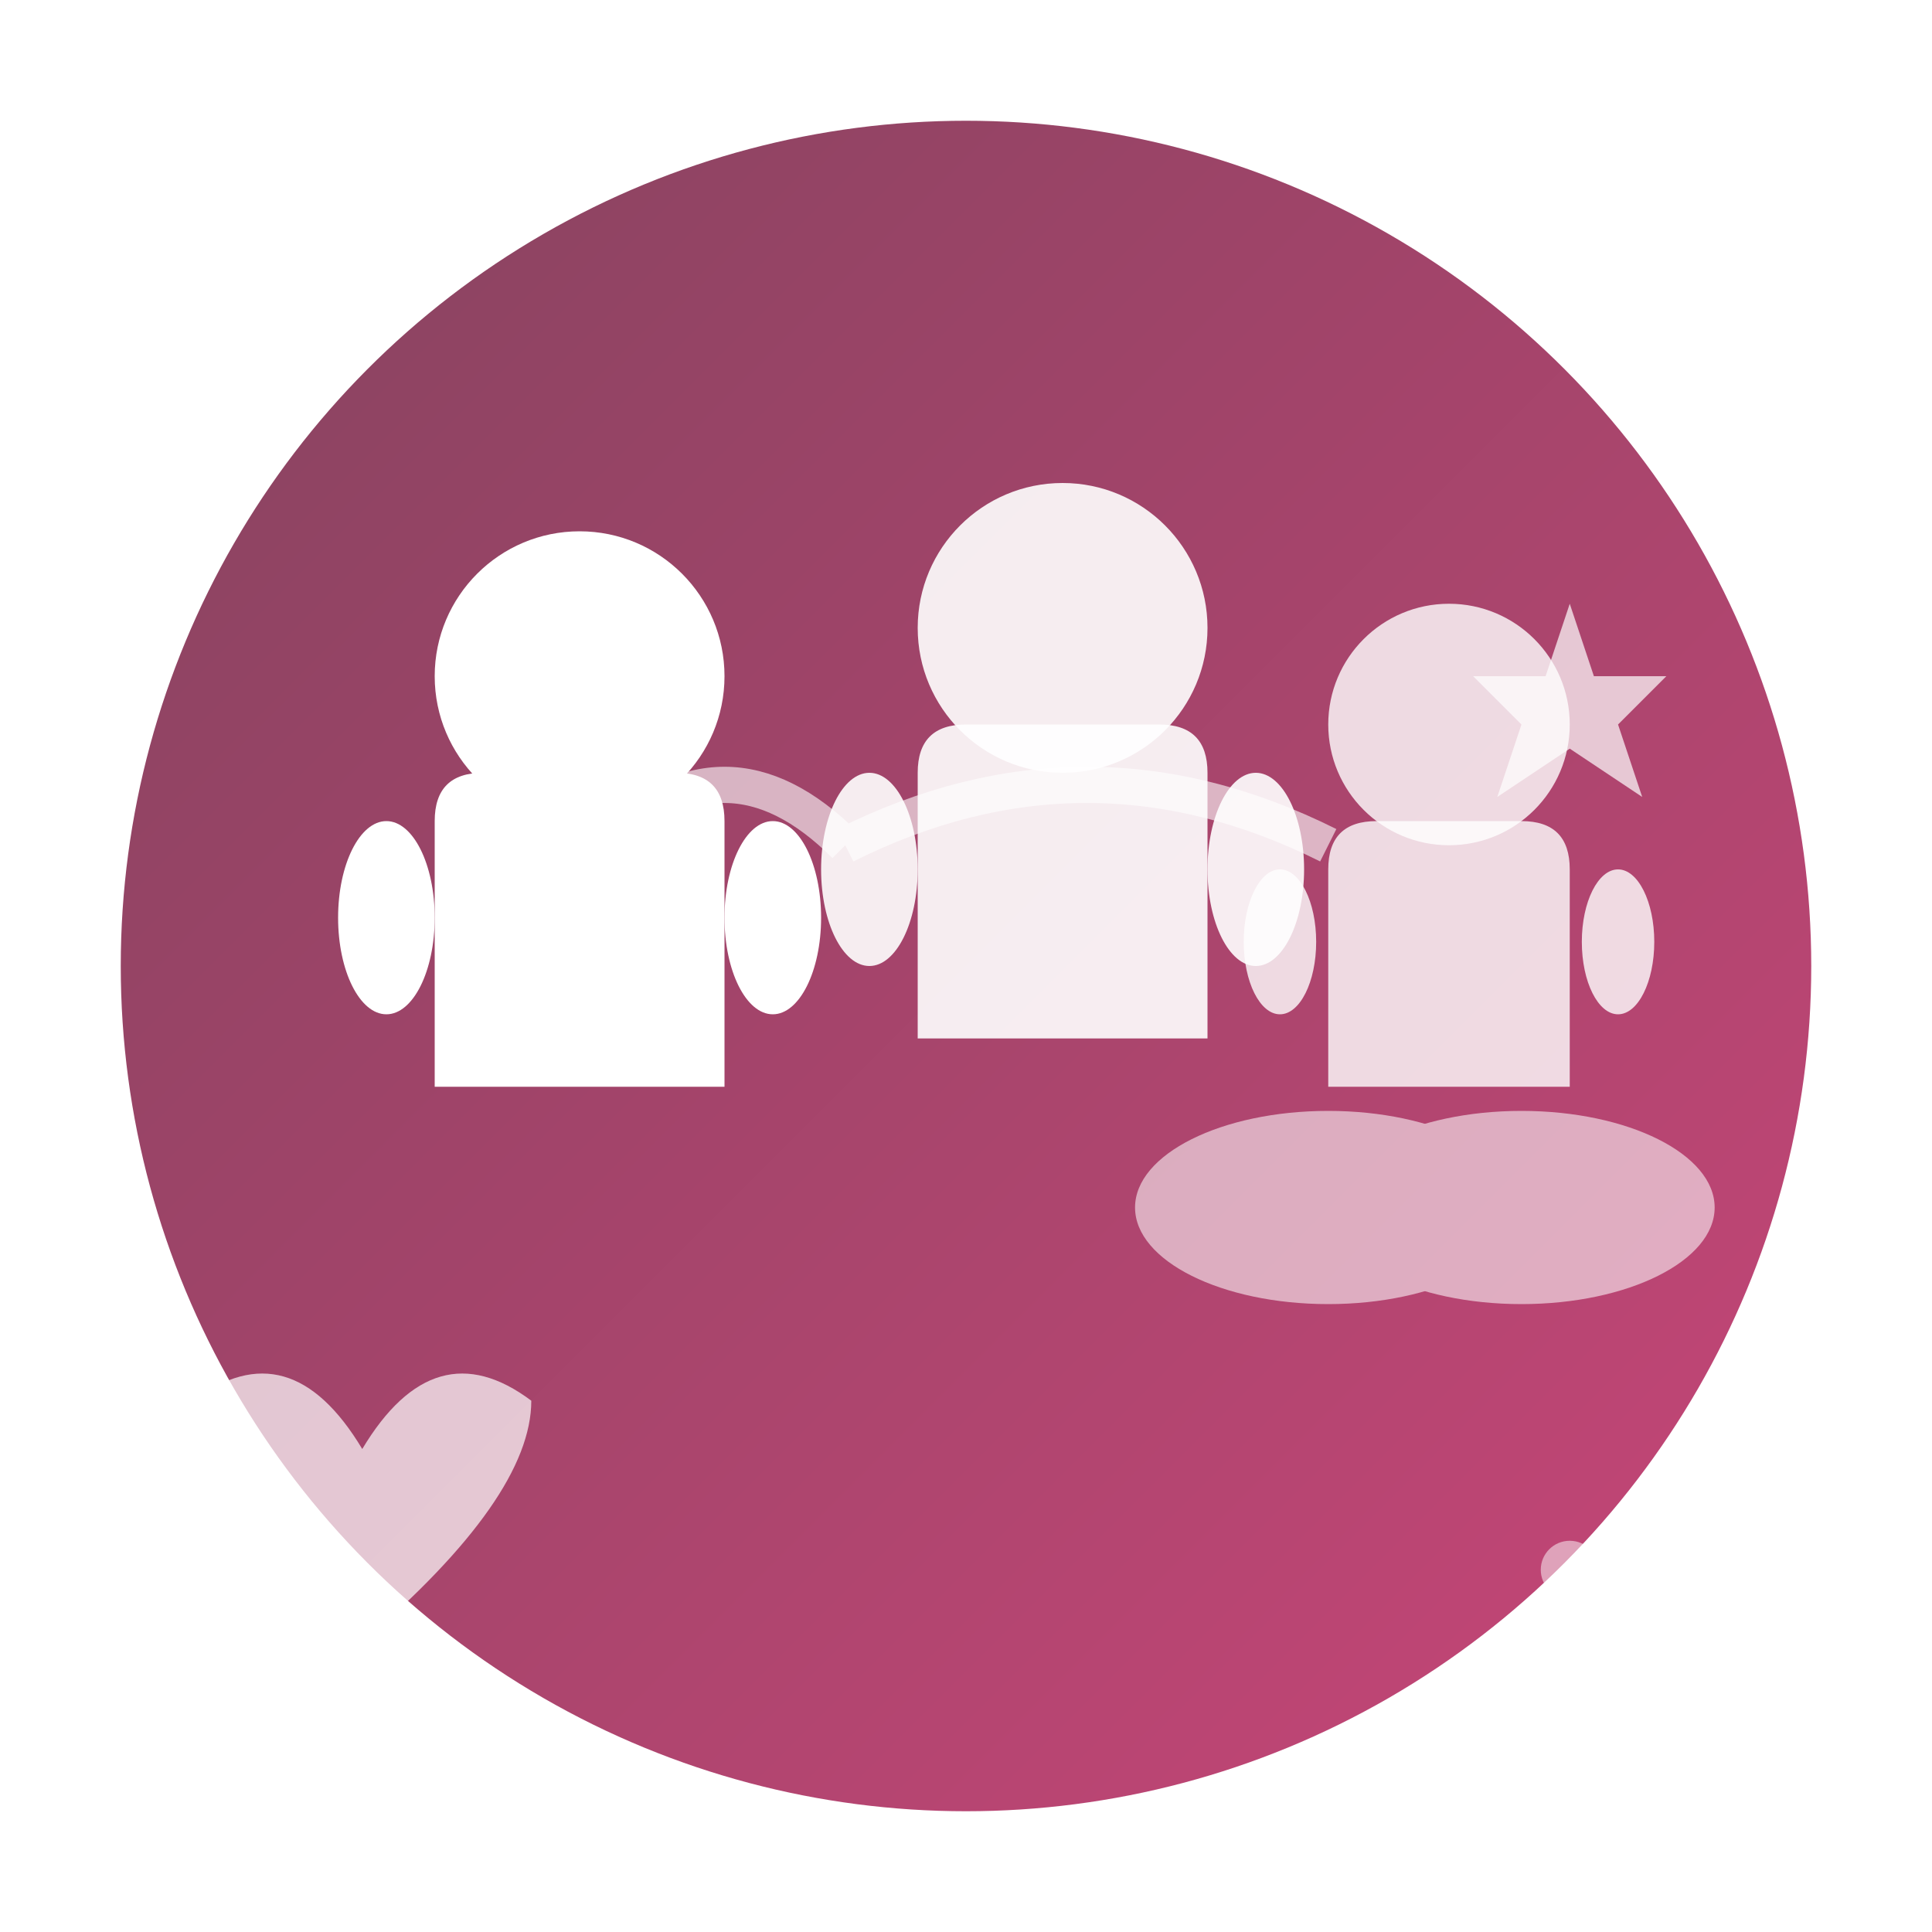
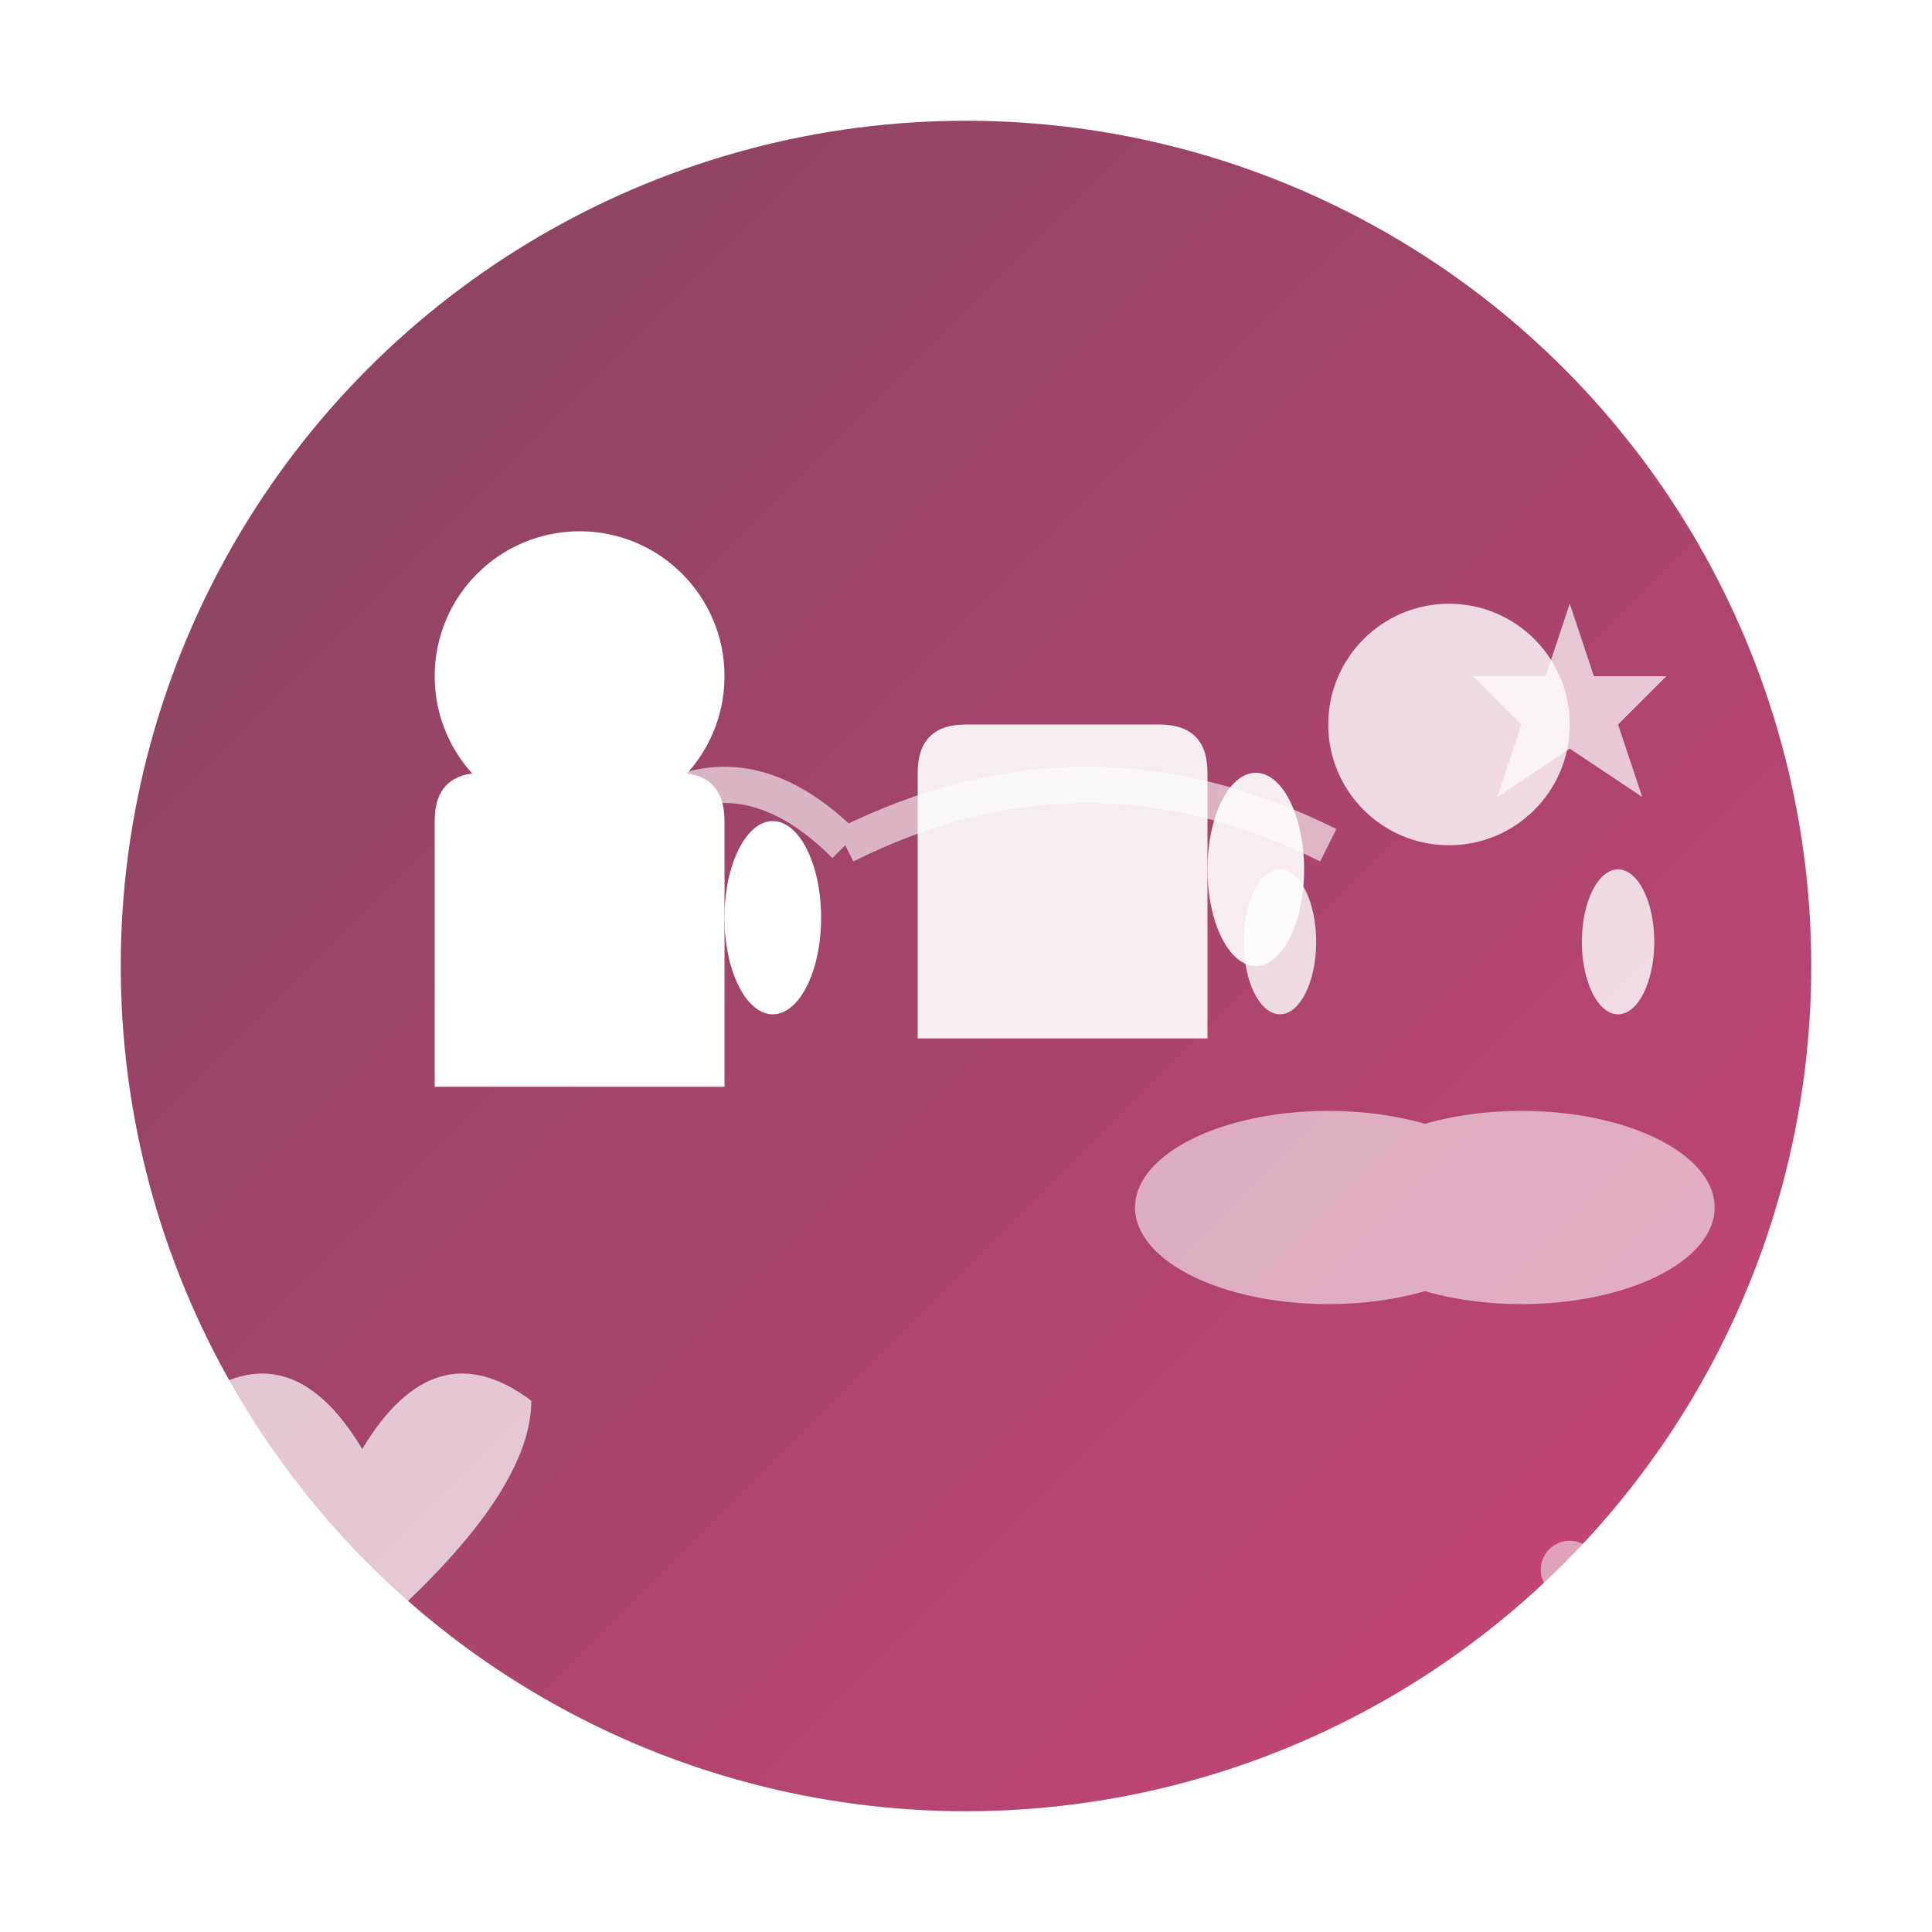
<svg xmlns="http://www.w3.org/2000/svg" width="80" height="80" viewBox="0 0 80 80" fill="none">
  <defs>
    <linearGradient id="aboutGradient" x1="0%" y1="0%" x2="100%" y2="100%">
      <stop offset="0%" style="stop-color:#85445f;stop-opacity:1" />
      <stop offset="100%" style="stop-color:#c84578;stop-opacity:1" />
    </linearGradient>
    <filter id="aboutShadow" x="-20%" y="-20%" width="140%" height="140%">
      <feDropShadow dx="2" dy="2" stdDeviation="2" flood-color="rgba(0,0,0,0.1)" />
    </filter>
  </defs>
  <circle cx="40" cy="40" r="35" fill="url(#aboutGradient)" filter="url(#aboutShadow)" />
  <g transform="translate(12, 20)" fill="white">
    <g>
      <circle cx="12" cy="8" r="6" fill="white" />
      <path d="M6 14 Q6 12, 8 12 L16 12 Q18 12, 18 14 L18 25 L6 25 Z" fill="white" />
-       <ellipse cx="4" cy="18" rx="2" ry="4" fill="white" />
      <ellipse cx="20" cy="18" rx="2" ry="4" fill="white" />
    </g>
    <g transform="translate(20, -2)">
-       <circle cx="12" cy="8" r="6" fill="white" opacity="0.9" />
      <path d="M6 14 Q6 12, 8 12 L16 12 Q18 12, 18 14 L18 25 L6 25 Z" fill="white" opacity="0.9" />
-       <ellipse cx="4" cy="18" rx="2" ry="4" fill="white" opacity="0.9" />
      <ellipse cx="20" cy="18" rx="2" ry="4" fill="white" opacity="0.9" />
    </g>
    <g transform="translate(36, 2)">
      <circle cx="12" cy="8" r="5" fill="white" opacity="0.8" />
-       <path d="M7 14 Q7 12, 9 12 L15 12 Q17 12, 17 14 L17 23 L7 23 Z" fill="white" opacity="0.8" />
      <ellipse cx="5" cy="17" rx="1.5" ry="3" fill="white" opacity="0.8" />
      <ellipse cx="19" cy="17" rx="1.5" ry="3" fill="white" opacity="0.8" />
    </g>
  </g>
  <g opacity="0.6" stroke="white" stroke-width="1.5" fill="none">
    <path d="M25 35 Q30 30, 35 35" />
    <path d="M35 35 Q45 30, 55 35" />
  </g>
  <g opacity="0.7">
    <path d="M15 60 Q12 55, 8 58 Q8 62, 15 68 Q22 62, 22 58 Q18 55, 15 60" fill="white" />
    <polygon points="65,25 66,28 69,28 67,30 68,33 65,31 62,33 63,30 61,28 64,28" fill="white" />
    <g transform="translate(55, 50)" fill="white" opacity="0.8">
      <ellipse cx="0" cy="0" rx="8" ry="4" />
      <ellipse cx="8" cy="0" rx="8" ry="4" />
      <rect x="-2" y="-2" width="12" height="4" rx="2" />
    </g>
  </g>
  <g opacity="0.5" fill="white">
    <circle cx="70" cy="15" r="1.5" />
    <circle cx="10" cy="65" r="1" />
    <circle cx="65" cy="65" r="1.2" />
  </g>
</svg>